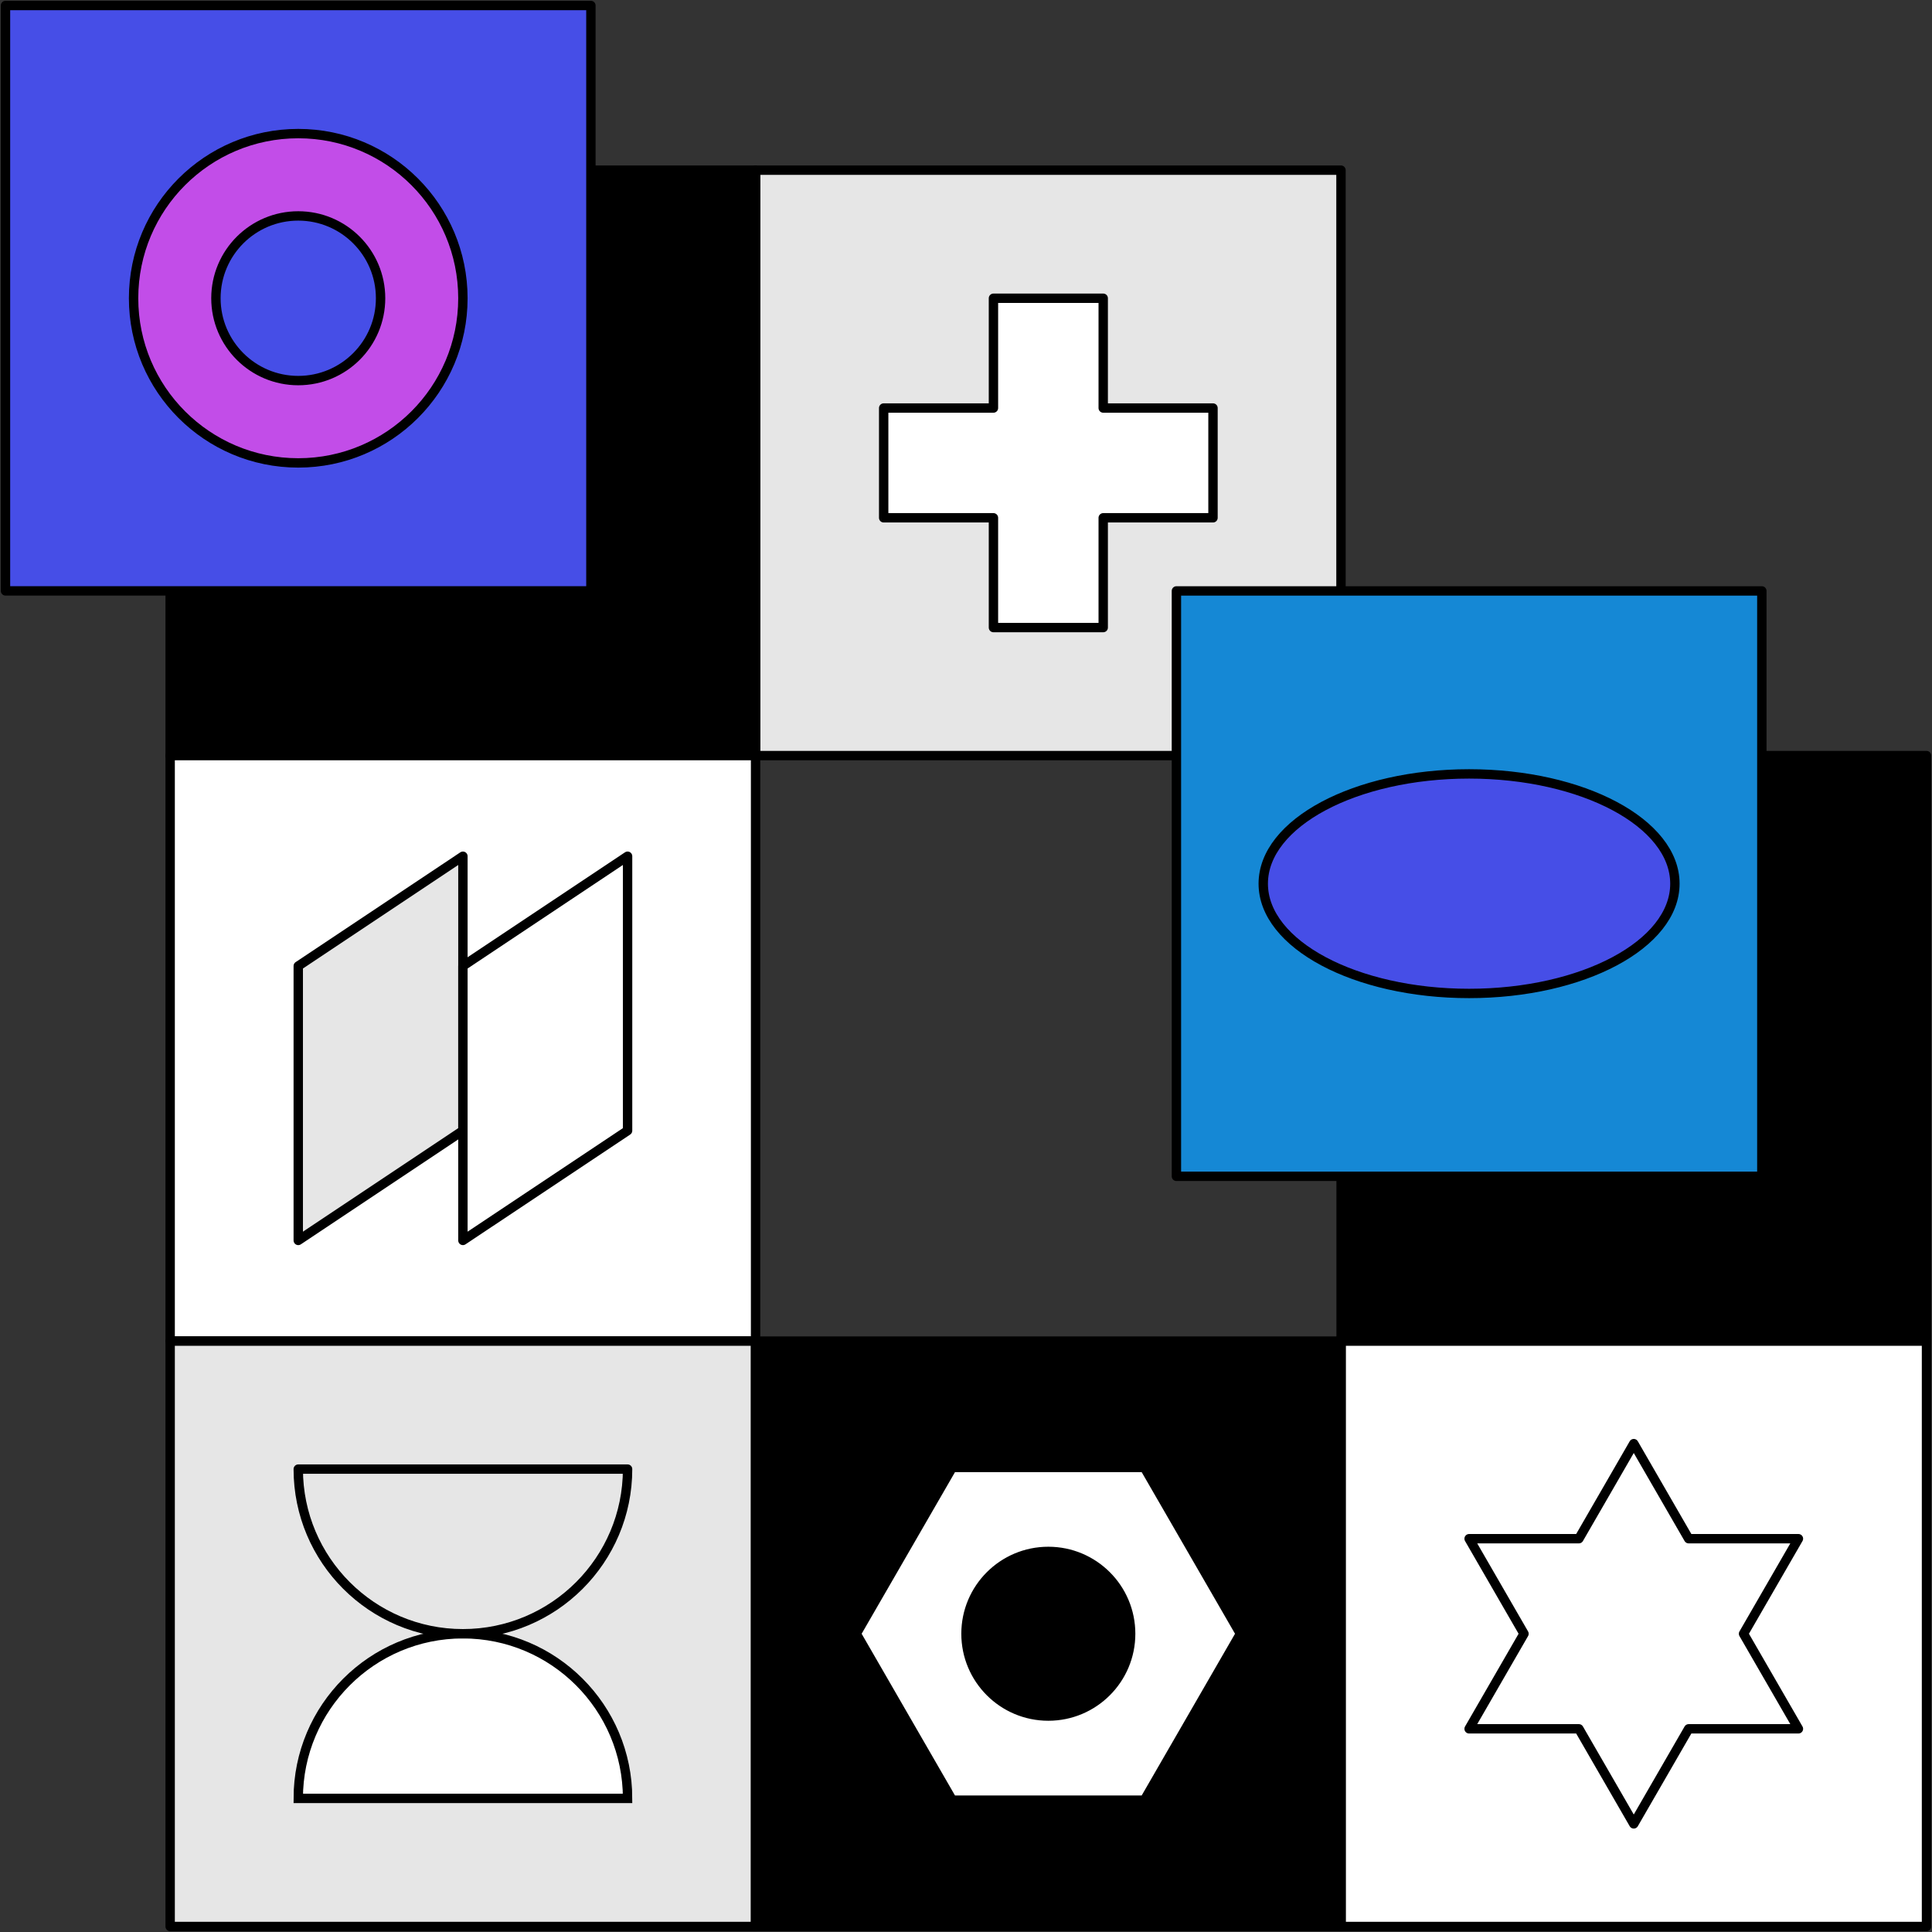
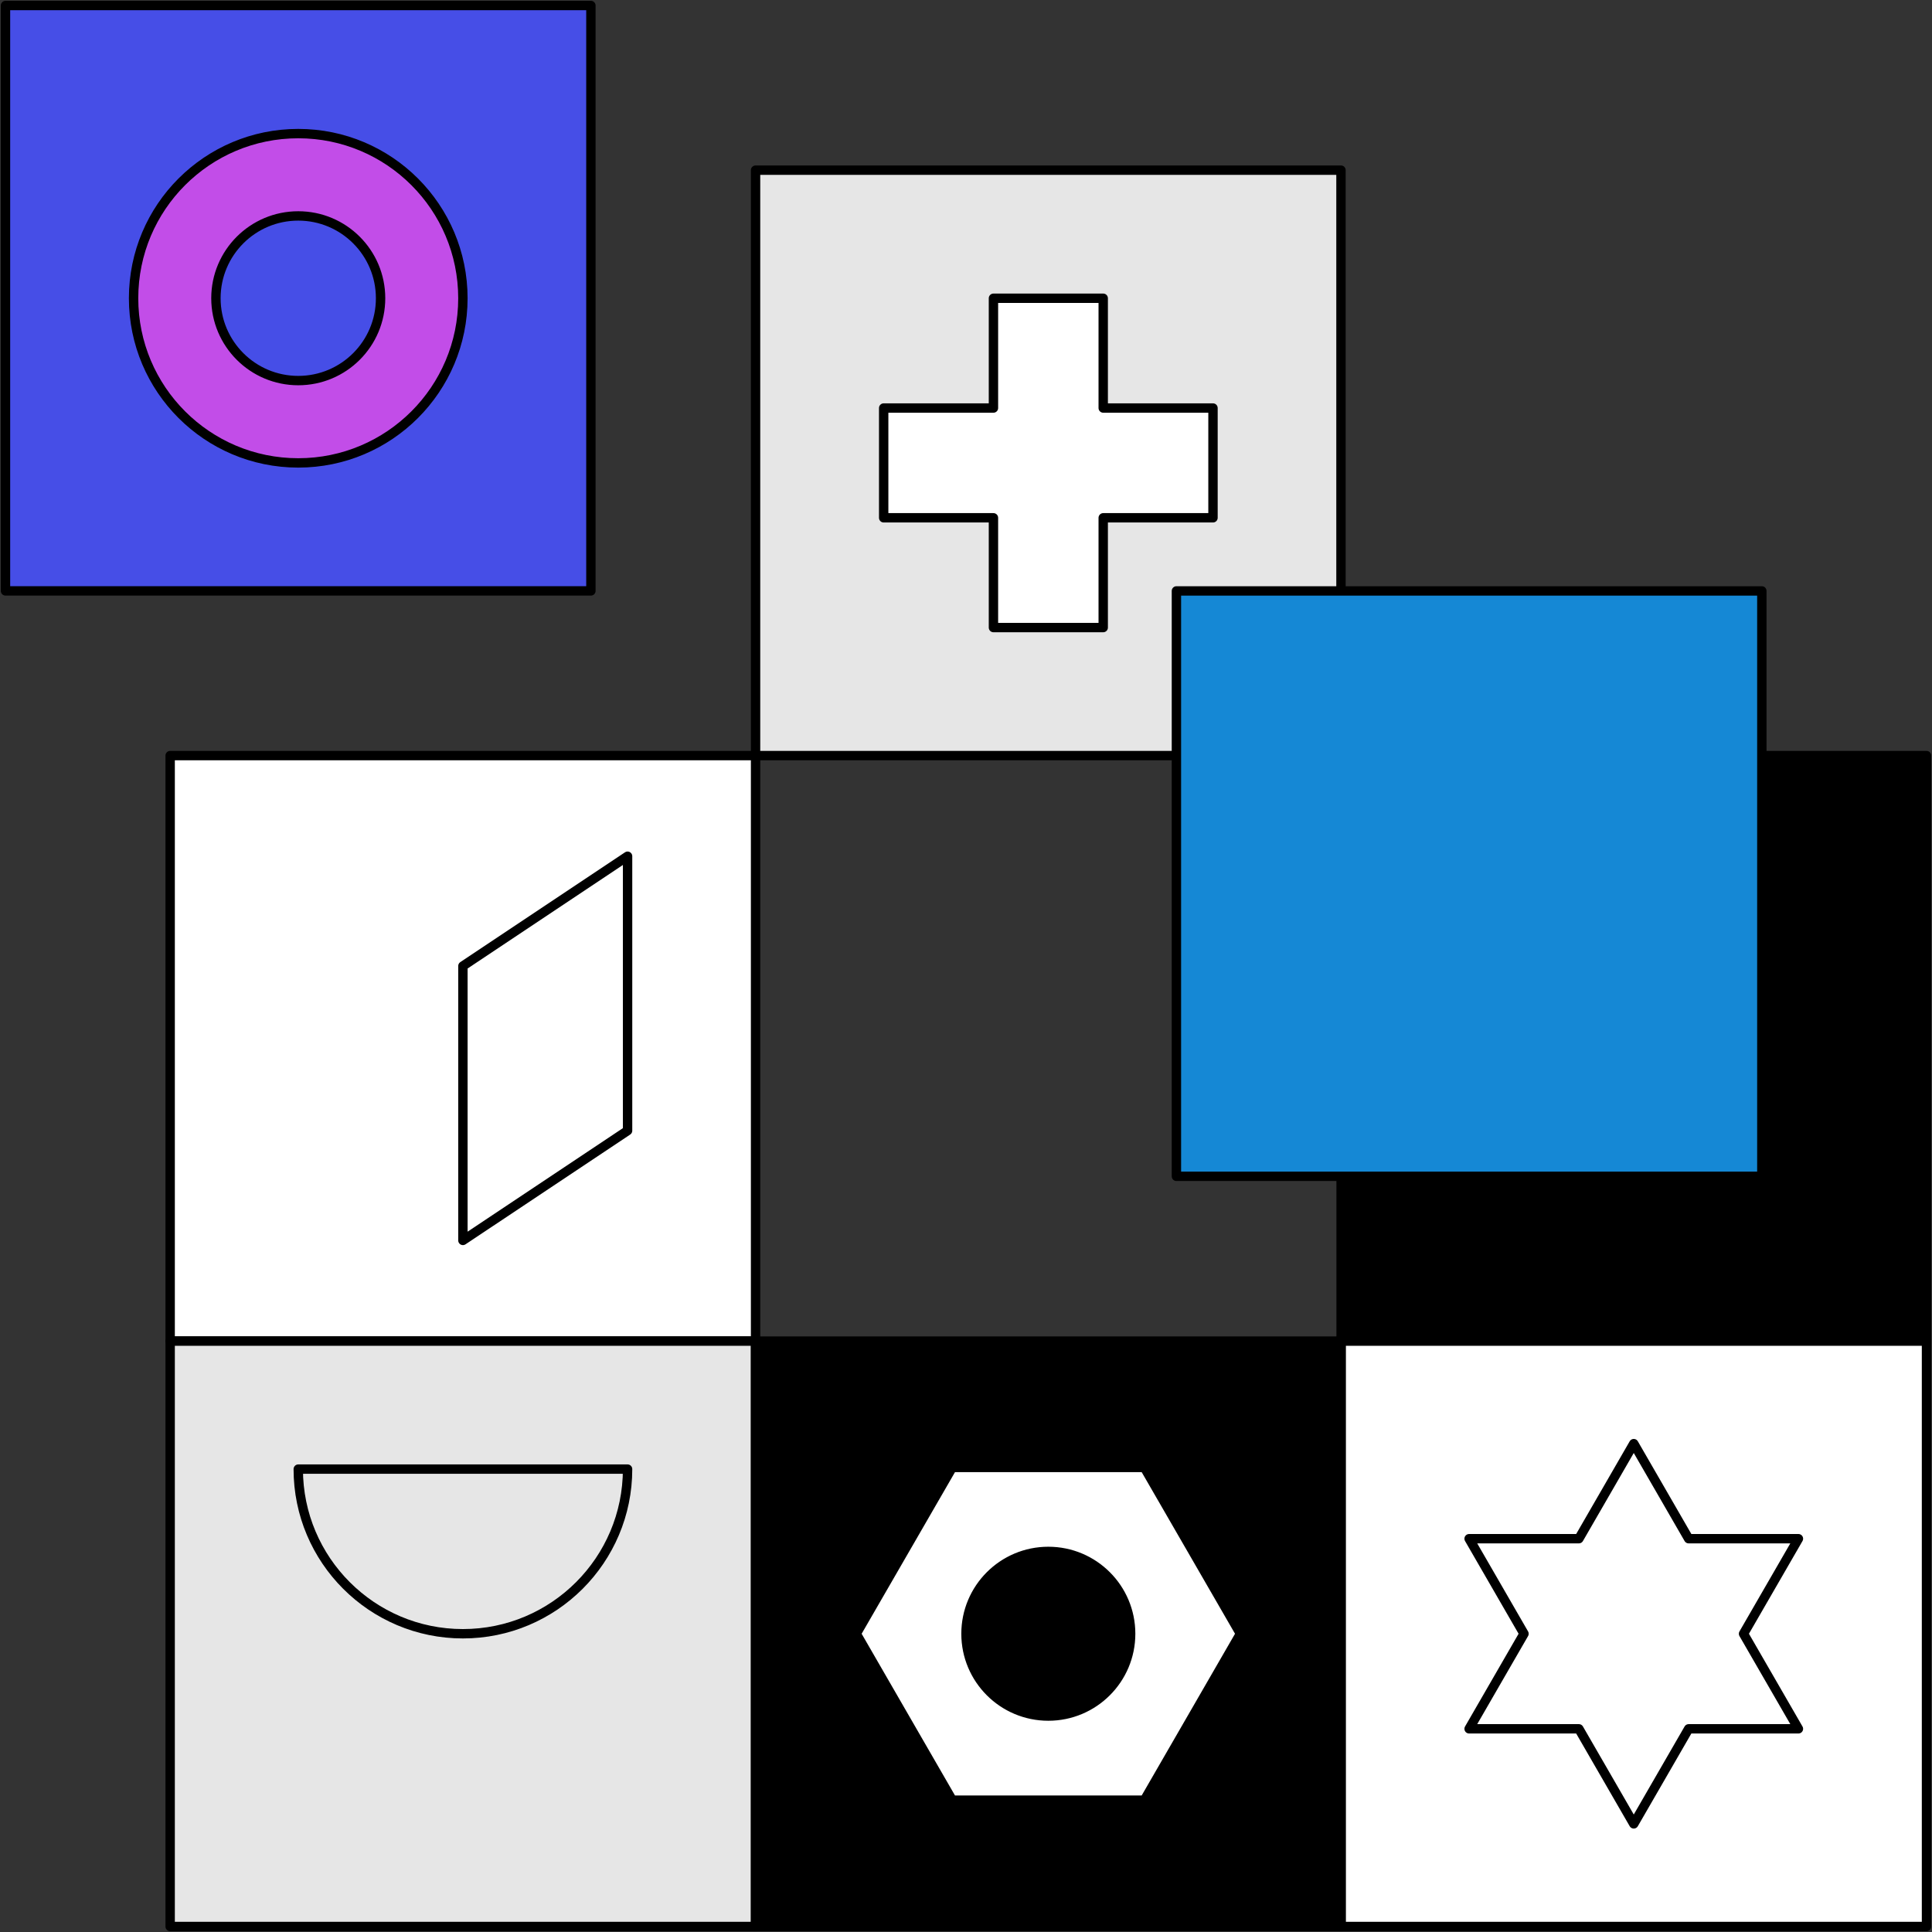
<svg xmlns="http://www.w3.org/2000/svg" width="169" height="169" viewBox="0 0 169 169" fill="none">
  <rect x="0" y="0" width="169" height="169" fill="#333333" stroke="none" />
  <g id="Frame" clip-path="url(#clip0_97_13059)">
    <g id="Group">
      <path id="Vector" d="M117.301 14.884H66.092V66.093H117.301V14.884Z" fill="#E6E6E6" stroke="black" stroke-width="0.82" stroke-linecap="round" stroke-linejoin="round" />
-       <path id="Vector_2" d="M66.093 14.884H14.884V66.093H66.093V14.884Z" fill="black" stroke="black" stroke-width="0.82" stroke-linecap="round" stroke-linejoin="round" />
      <path id="Vector_3" d="M168.519 66.093H117.311V117.302H168.519V66.093Z" fill="black" stroke="black" stroke-width="0.82" stroke-linecap="round" stroke-linejoin="round" />
      <path id="Vector_4" d="M51.689 0.48H0.48V51.689H51.689V0.48Z" fill="#464EE7" stroke="black" stroke-width="0.82" stroke-linecap="round" stroke-linejoin="round" />
      <path id="Vector_5" d="M66.093 66.093H14.884V117.302H66.093V66.093Z" fill="white" stroke="black" stroke-width="0.82" stroke-linecap="round" stroke-linejoin="round" />
      <path id="Vector_6" d="M66.093 117.311H14.884V168.52H66.093V117.311Z" fill="#E6E6E6" stroke="black" stroke-width="0.82" stroke-linecap="round" stroke-linejoin="round" />
      <path id="Vector_7" d="M168.519 117.311H117.311V168.52H168.519V117.311Z" fill="white" stroke="black" stroke-width="0.82" stroke-linecap="round" stroke-linejoin="round" />
      <path id="Vector_8" d="M117.301 117.311H66.092V168.52H117.301V117.311Z" fill="black" stroke="black" stroke-width="0.82" stroke-linecap="round" stroke-linejoin="round" />
    </g>
    <path id="Vector_9" d="M26.089 40.493C34.044 40.493 40.492 34.044 40.492 26.089C40.492 18.134 34.044 11.686 26.089 11.686C18.134 11.686 11.685 18.134 11.685 26.089C11.685 34.044 18.134 40.493 26.089 40.493Z" fill="#C24DE8" stroke="black" stroke-width="0.82" stroke-linecap="round" stroke-linejoin="round" />
    <path id="Vector_10" d="M26.089 33.291C30.067 33.291 33.291 30.067 33.291 26.089C33.291 22.112 30.067 18.888 26.089 18.888C22.112 18.888 18.888 22.112 18.888 26.089C18.888 30.067 22.112 33.291 26.089 33.291Z" fill="#464EE7" stroke="black" stroke-width="0.82" stroke-linecap="round" stroke-linejoin="round" />
    <g id="Group_2">
      <path id="Vector_11" d="M100.104 128.364H83.3L74.898 142.911L83.3 157.468H100.104L108.506 142.911L100.104 128.364Z" fill="white" stroke="black" stroke-width="0.82" stroke-linecap="round" stroke-linejoin="round" />
      <path id="Vector_12" d="M91.702 150.112C95.679 150.112 98.903 146.888 98.903 142.911C98.903 138.933 95.679 135.709 91.702 135.709C87.724 135.709 84.5 138.933 84.5 142.911C84.5 146.888 87.724 150.112 91.702 150.112Z" fill="black" stroke="black" stroke-width="0.82" stroke-linecap="round" stroke-linejoin="round" />
    </g>
    <g id="Group_3">
-       <path id="Vector_13" d="M26.09 84.5L40.493 74.898V98.903L26.09 108.506V84.5Z" fill="#E6E6E6" stroke="black" stroke-width="0.82" stroke-linecap="round" stroke-linejoin="round" />
      <path id="Vector_14" d="M54.897 98.903L40.493 108.505V84.5L54.897 74.897V98.903Z" fill="white" stroke="black" stroke-width="0.82" stroke-linecap="round" stroke-linejoin="round" />
    </g>
    <path id="Vector_15" d="M142.912 126.28L147.713 134.596H157.316L152.514 142.911L157.316 151.227H147.713L142.912 159.542L138.111 151.227H128.509L133.31 142.911L128.509 134.596H138.111L142.912 126.28Z" fill="white" stroke="black" stroke-width="0.82" stroke-linecap="round" stroke-linejoin="round" />
    <g id="Group_4">
-       <path id="Vector_16" d="M26.09 157.315C26.09 149.364 32.543 142.911 40.493 142.911C48.444 142.911 54.897 149.364 54.897 157.315H26.09Z" fill="white" stroke="black" stroke-width="0.82" stroke-miterlimit="10" />
      <path id="Vector_17" d="M54.897 128.508C54.897 136.458 48.444 142.911 40.493 142.911C32.543 142.911 26.09 136.458 26.09 128.508H54.897Z" fill="#E6E6E6" stroke="black" stroke-width="0.82" stroke-linecap="round" stroke-linejoin="round" />
    </g>
    <path id="Vector_18" d="M106.106 35.692H96.503V26.089H86.901V35.692H77.299V45.294H86.901V54.896H96.503V45.294H106.106V35.692Z" fill="white" stroke="black" stroke-width="0.82" stroke-linecap="round" stroke-linejoin="round" />
    <g id="Group_5">
      <path id="Vector_19" d="M154.115 51.69H102.906V102.898H154.115V51.69Z" fill="#1588D5" stroke="black" stroke-width="0.82" stroke-linecap="round" stroke-linejoin="round" />
-       <path id="Vector_20" d="M128.506 86.901C138.45 86.901 146.51 82.602 146.51 77.299C146.51 71.995 138.45 67.696 128.506 67.696C118.563 67.696 110.502 71.995 110.502 77.299C110.502 82.602 118.563 86.901 128.506 86.901Z" fill="#464EE7" stroke="black" stroke-width="0.82" stroke-linecap="round" stroke-linejoin="round" />
    </g>
  </g>
  <defs>
    <clipPath id="clip0_97_13059">
      <rect width="169" height="169" fill="white" />
    </clipPath>
  </defs>
</svg>